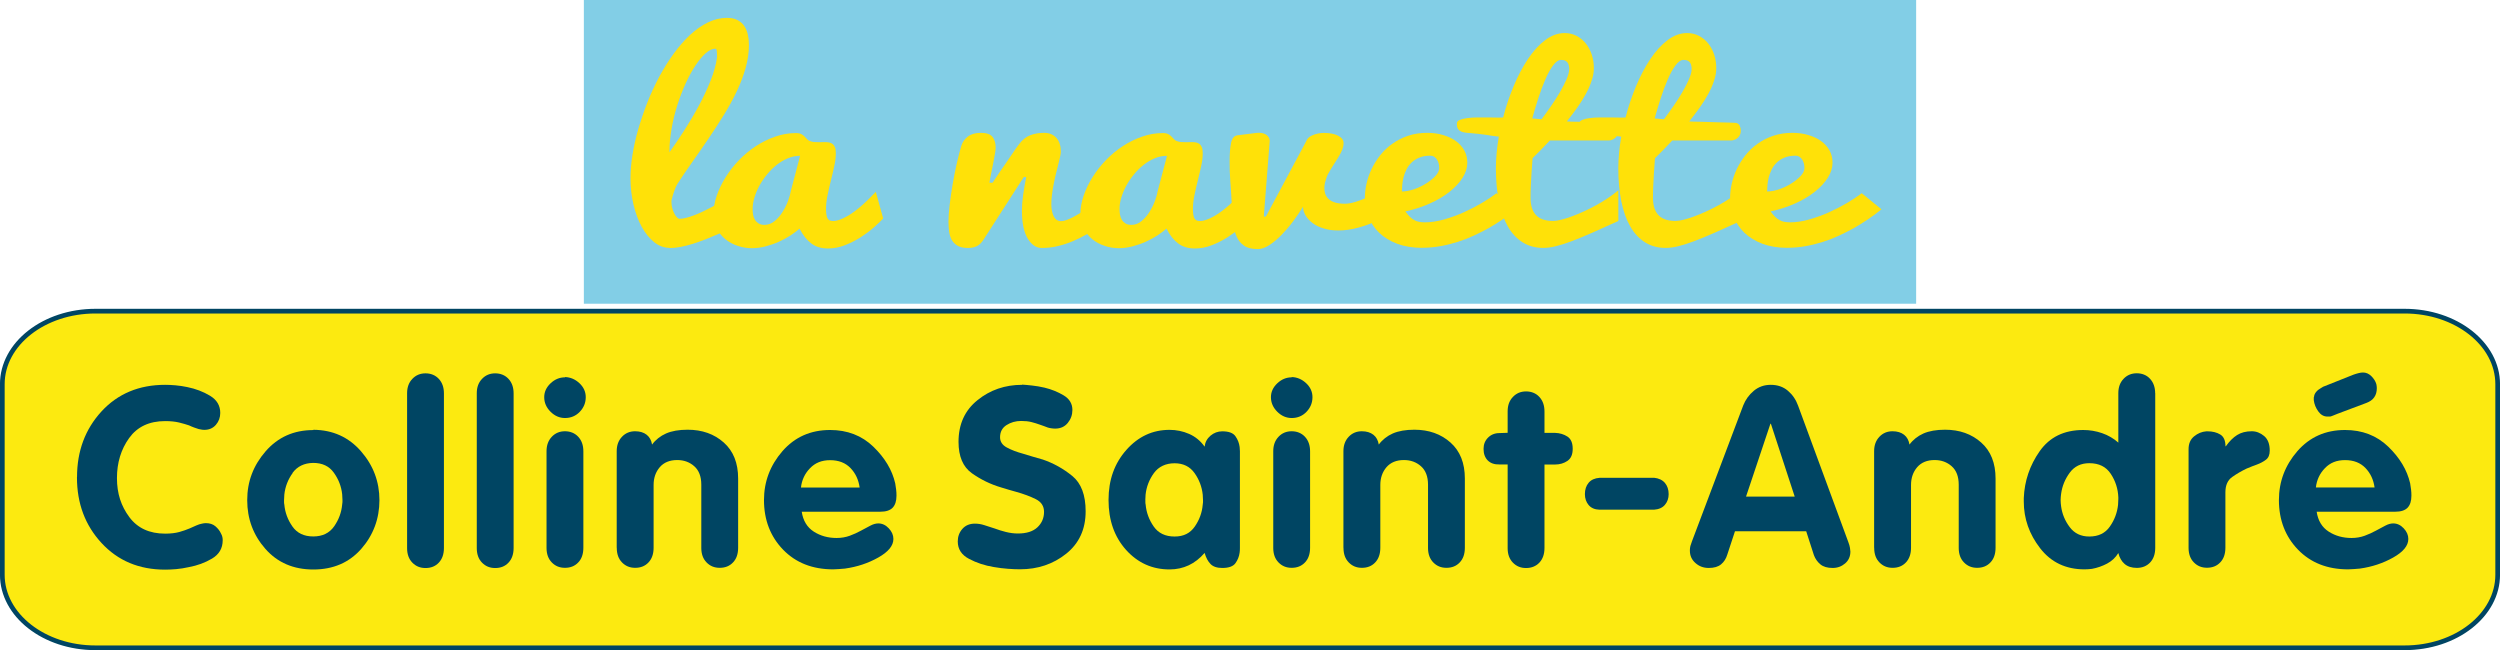
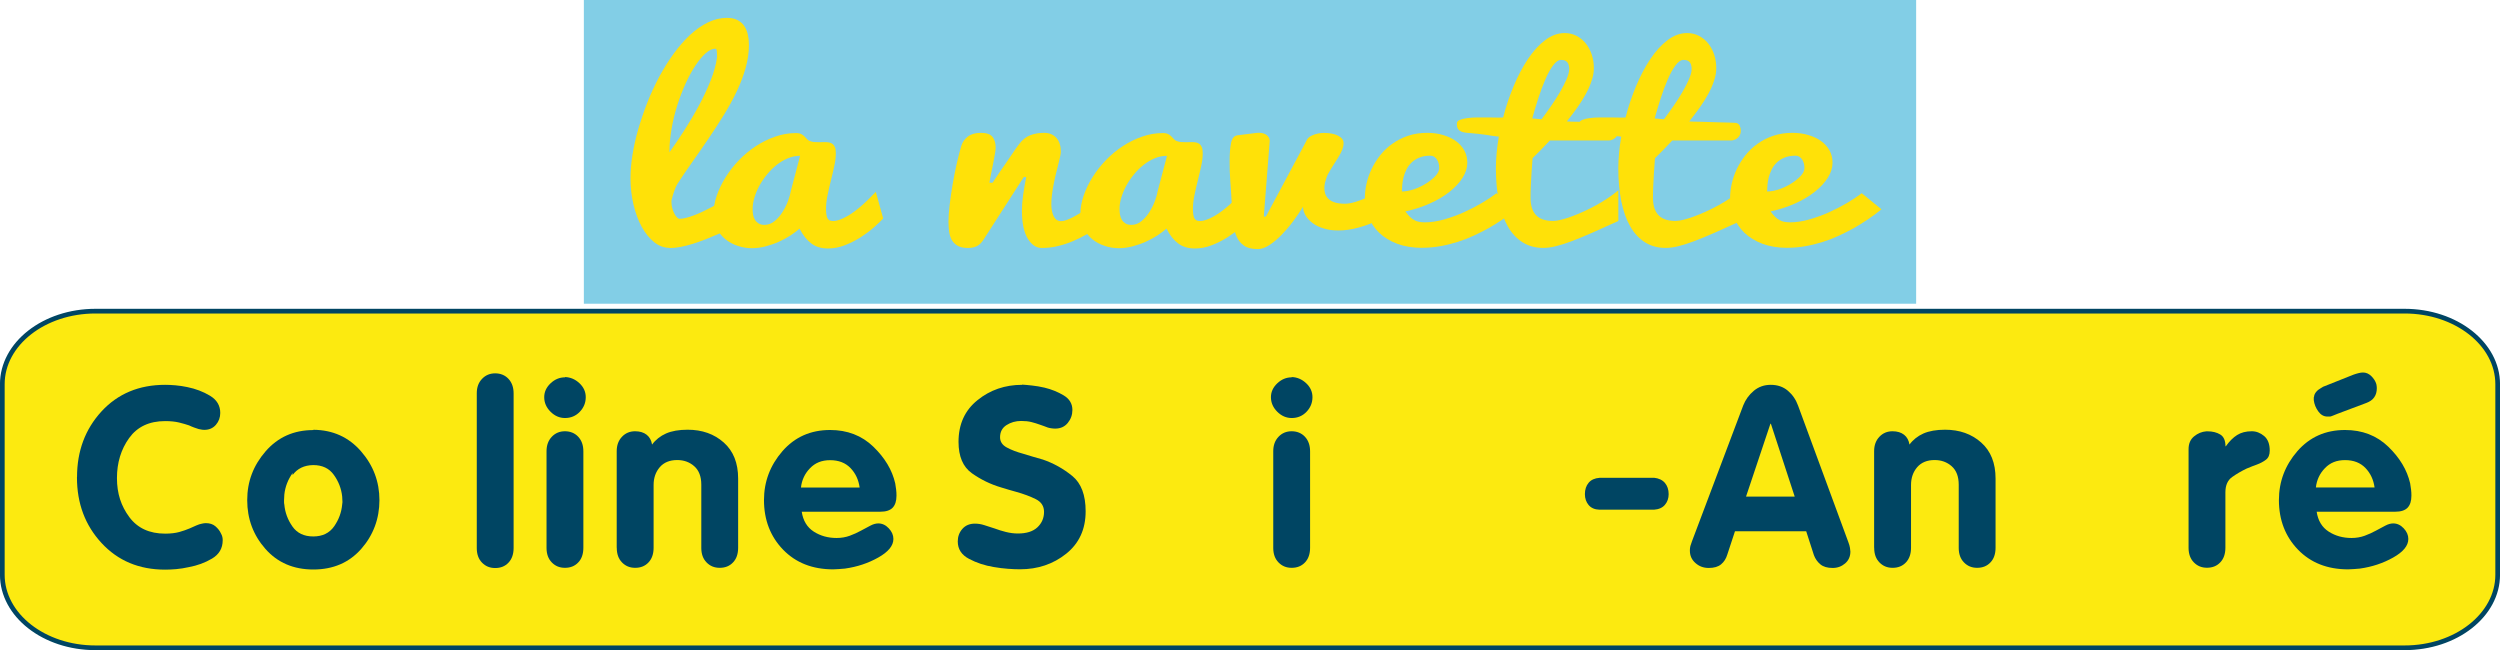
<svg xmlns="http://www.w3.org/2000/svg" id="Calque_1" viewBox="0 0 356.98 92.84">
  <defs>
    <style>.cls-1{fill:#82cee6;}.cls-2{fill:#004563;}.cls-3{fill:#fcea10;}.cls-4{fill:none;stroke:#004563;stroke-miterlimit:10;stroke-width:.67px;}.cls-5{fill:#ffe108;}</style>
  </defs>
  <g>
    <path class="cls-3" d="M343.35,92.5H13.63c-7.35,0-13.3-4.67-13.3-10.43v-27.21c0-5.76,5.95-10.43,13.3-10.43H343.35c7.35,0,13.3,4.67,13.3,10.43v27.21c0,5.76-5.95,10.43-13.3,10.43" />
    <path class="cls-4" d="M343.35,92.5H13.63c-7.35,0-13.3-4.67-13.3-10.43v-27.21c0-5.76,5.95-10.43,13.3-10.43H343.35c7.35,0,13.3,4.67,13.3,10.43v27.21c0,5.76-5.95,10.43-13.3,10.43Z" />
  </g>
  <g>
    <path class="cls-2" d="M11,68.11c0-3.71,1.17-6.83,3.49-9.36,2.33-2.53,5.36-3.8,9.09-3.8,.44,0,.93,.02,1.48,.07,.55,.05,1.1,.13,1.67,.25,1.19,.24,2.28,.65,3.26,1.24,.98,.59,1.46,1.41,1.46,2.46,0,.65-.21,1.21-.62,1.69-.42,.48-.96,.72-1.65,.72-.15,0-.29-.01-.42-.04-.13-.02-.26-.05-.38-.07-.22-.07-.45-.15-.68-.23-.23-.08-.47-.19-.71-.3-.42-.14-.89-.28-1.43-.41-.54-.13-1.2-.2-1.98-.2-2.27,0-3.98,.81-5.14,2.42-1.16,1.61-1.74,3.52-1.74,5.72s.59,3.98,1.76,5.56,2.88,2.37,5.12,2.37c.78,0,1.45-.08,2.01-.23,.56-.16,1.06-.33,1.5-.52,.32-.14,.62-.28,.92-.41,.29-.13,.57-.22,.84-.27,.1-.02,.19-.04,.27-.05,.08-.01,.18-.02,.27-.02,.56,0,1.02,.15,1.37,.45,.35,.3,.62,.64,.79,1.02,.1,.17,.16,.33,.2,.5,.04,.17,.05,.32,.05,.47,0,1.15-.51,2.02-1.52,2.62-1.01,.6-2.12,1-3.31,1.22-.63,.14-1.24,.24-1.83,.29-.59,.05-1.11,.07-1.57,.07-3.71,0-6.73-1.27-9.07-3.8-2.34-2.53-3.51-5.65-3.51-9.36v-.04Z" />
-     <path class="cls-2" d="M44.74,61.37c2.78,.02,5.05,1.05,6.81,3.07,1.76,2.02,2.63,4.35,2.63,6.98s-.87,5-2.6,6.96c-1.73,1.96-4.01,2.94-6.84,2.94s-5.11-.98-6.84-2.94c-1.73-1.96-2.6-4.28-2.6-6.96s.88-4.96,2.63-6.98c1.76-2.02,4.03-3.03,6.81-3.03v-.04Zm-2.95,6.17c-.67,.93-1.07,1.96-1.19,3.08,0,.14,0,.28-.02,.41-.01,.13-.02,.26-.02,.38v.3c0,.11,.01,.22,.04,.34,.1,1.12,.48,2.16,1.15,3.12,.67,.96,1.67,1.43,2.98,1.43s2.31-.48,2.98-1.44c.67-.96,1.05-2,1.15-3.13,.02-.12,.04-.23,.04-.34v-.31c0-.12,0-.25-.02-.38-.01-.13-.02-.27-.02-.41-.12-1.13-.52-2.16-1.19-3.09-.67-.94-1.65-1.4-2.95-1.4-1.29,.02-2.27,.5-2.95,1.43Z" />
-     <path class="cls-2" d="M58.13,78.23v-22.09c0-.84,.25-1.52,.75-2.04,.5-.53,1.13-.79,1.88-.79s1.41,.26,1.9,.79c.49,.53,.73,1.22,.73,2.08v22.06c0,.88-.24,1.58-.73,2.1s-1.12,.77-1.9,.77-1.38-.26-1.88-.77-.75-1.2-.75-2.06v-.04Z" />
+     <path class="cls-2" d="M44.74,61.37c2.78,.02,5.05,1.05,6.81,3.07,1.76,2.02,2.63,4.35,2.63,6.98s-.87,5-2.6,6.96c-1.73,1.96-4.01,2.94-6.84,2.94s-5.11-.98-6.84-2.94c-1.73-1.96-2.6-4.28-2.6-6.96s.88-4.96,2.63-6.98c1.76-2.02,4.03-3.03,6.81-3.03v-.04Zm-2.95,6.17c-.67,.93-1.07,1.96-1.19,3.08,0,.14,0,.28-.02,.41-.01,.13-.02,.26-.02,.38v.3c0,.11,.01,.22,.04,.34,.1,1.12,.48,2.16,1.15,3.12,.67,.96,1.67,1.43,2.98,1.43s2.31-.48,2.98-1.44c.67-.96,1.05-2,1.15-3.13,.02-.12,.04-.23,.04-.34c0-.12,0-.25-.02-.38-.01-.13-.02-.27-.02-.41-.12-1.13-.52-2.16-1.19-3.09-.67-.94-1.65-1.4-2.95-1.4-1.29,.02-2.27,.5-2.95,1.43Z" />
    <path class="cls-2" d="M68.08,78.23v-22.09c0-.84,.25-1.52,.75-2.04,.5-.53,1.13-.79,1.88-.79s1.41,.26,1.9,.79c.49,.53,.73,1.22,.73,2.08v22.06c0,.88-.24,1.58-.73,2.1s-1.12,.77-1.9,.77-1.38-.26-1.88-.77-.75-1.2-.75-2.06v-.04Z" />
    <path class="cls-2" d="M80.67,53.84c.78,.02,1.47,.32,2.07,.88,.6,.56,.9,1.23,.9,1.99,0,.81-.29,1.51-.86,2.1-.57,.59-1.28,.88-2.1,.88-.78,0-1.47-.3-2.07-.9-.6-.6-.9-1.29-.9-2.08,0-.74,.3-1.4,.9-1.97,.6-.57,1.29-.86,2.07-.86v-.04Zm-2.63,24.38v-13.8c0-.84,.25-1.52,.75-2.05s1.13-.79,1.88-.79,1.41,.26,1.9,.79,.73,1.22,.73,2.08v13.76c0,.89-.24,1.59-.73,2.1-.49,.52-1.12,.77-1.9,.77s-1.38-.26-1.88-.77c-.5-.51-.75-1.2-.75-2.07v-.04Z" />
    <path class="cls-2" d="M88.06,78.22v-13.8c0-.84,.25-1.52,.75-2.05s1.13-.79,1.88-.79c.68,0,1.23,.17,1.65,.5,.42,.33,.67,.8,.77,1.4,.51-.69,1.18-1.22,1.99-1.58,.82-.36,1.85-.54,3.09-.54,2.07,0,3.79,.61,5.16,1.83s2.05,2.93,2.05,5.14v9.88c0,.89-.24,1.59-.73,2.1-.49,.52-1.12,.77-1.9,.77s-1.38-.26-1.88-.77-.75-1.2-.75-2.06v-9.04c0-1.17-.34-2.05-1.01-2.64-.67-.59-1.48-.88-2.43-.88-1.07,0-1.9,.34-2.49,1.02-.58,.68-.88,1.52-.88,2.53v8.97c0,.88-.24,1.58-.73,2.1s-1.12,.77-1.9,.77-1.38-.26-1.88-.77c-.5-.51-.75-1.2-.75-2.07v-.04Z" />
    <path class="cls-2" d="M114.48,73.06c.19,1.29,.77,2.24,1.72,2.85s2.04,.91,3.26,.91c.68,0,1.31-.11,1.88-.32s1.1-.45,1.59-.72c.49-.26,.94-.5,1.35-.72s.79-.32,1.13-.32c.56,0,1.06,.23,1.5,.7,.44,.47,.66,.97,.66,1.52,0,.96-.72,1.84-2.16,2.65-1.44,.81-3.03,1.34-4.76,1.58-.29,.02-.58,.05-.86,.07-.28,.02-.55,.04-.82,.04-2.95,0-5.34-.94-7.15-2.81s-2.73-4.24-2.73-7.08c0-2.63,.88-4.96,2.63-6.98,1.76-2.02,4.03-3.03,6.81-3.03,2.46,0,4.52,.79,6.17,2.38,1.65,1.59,2.69,3.33,3.13,5.24,.05,.29,.09,.58,.13,.88,.04,.3,.05,.59,.05,.88,0,.76-.18,1.33-.55,1.72-.37,.38-.95,.57-1.76,.57h-11.23Zm8.27-3.44c-.15-1.1-.58-2.03-1.3-2.78-.72-.75-1.69-1.13-2.91-1.13s-2.13,.38-2.87,1.14-1.18,1.68-1.3,2.77h8.38Z" />
    <path class="cls-2" d="M145.95,54.92c.39,.02,.87,.07,1.43,.13,.56,.06,1.15,.16,1.76,.3,1,.24,1.92,.61,2.75,1.11,.83,.5,1.24,1.2,1.24,2.08,0,.69-.22,1.31-.66,1.85-.44,.54-1.04,.81-1.79,.81-.17,0-.35-.01-.53-.04-.18-.02-.36-.06-.53-.11-.17-.07-.35-.14-.53-.2-.18-.06-.37-.13-.57-.2-.39-.14-.8-.27-1.23-.38-.43-.11-.92-.16-1.48-.16-.78,0-1.48,.2-2.09,.59-.61,.39-.92,.97-.92,1.74,0,.62,.32,1.11,.95,1.45,.63,.35,1.43,.65,2.38,.91,.44,.14,.89,.28,1.35,.41,.46,.13,.94,.27,1.43,.41,1.54,.53,2.94,1.31,4.21,2.35,1.27,1.04,1.9,2.72,1.9,5.04,0,2.56-.93,4.58-2.78,6.06-1.85,1.48-4.05,2.22-6.59,2.22-.49,0-1.06-.02-1.72-.07-.66-.05-1.33-.13-2.01-.25-1.29-.21-2.48-.6-3.55-1.17-1.07-.56-1.61-1.39-1.61-2.49,0-.69,.22-1.29,.66-1.79,.44-.5,1.04-.75,1.79-.75,.44,0,.89,.07,1.35,.22,.46,.14,.95,.3,1.46,.47,.51,.19,1.05,.36,1.61,.5,.56,.14,1.13,.22,1.72,.22,1.22,0,2.15-.29,2.78-.88,.63-.59,.95-1.32,.95-2.21,0-.81-.39-1.42-1.17-1.81-.78-.39-1.73-.75-2.85-1.06-.34-.1-.68-.19-1.02-.29s-.7-.2-1.06-.32c-1.54-.45-2.94-1.14-4.21-2.04-1.27-.91-1.9-2.4-1.9-4.48,0-2.51,.9-4.5,2.71-5.95,1.8-1.46,3.93-2.19,6.37-2.19v-.04Z" />
-     <path class="cls-2" d="M177.05,64.93v13.37c0,.19-.01,.4-.04,.61-.07,.55-.27,1.05-.6,1.51-.33,.46-.96,.68-1.88,.68-.76,0-1.32-.19-1.68-.57-.37-.38-.65-.91-.84-1.58-.68,.79-1.44,1.38-2.27,1.77-.83,.39-1.74,.59-2.74,.59-2.46,0-4.53-.93-6.2-2.78-1.67-1.86-2.51-4.23-2.51-7.13s.85-5.23,2.54-7.15c1.7-1.92,3.75-2.87,6.17-2.87,.98,0,1.91,.19,2.8,.58,.89,.39,1.63,1,2.21,1.82,.07-.63,.35-1.15,.84-1.57,.49-.41,1.05-.62,1.68-.62,.93,0,1.55,.23,1.88,.7,.33,.47,.53,.98,.6,1.53,.02,.22,.04,.42,.04,.61v.5Zm-13.5,6.45v.34c0,.11,.01,.22,.04,.34,.1,1.12,.48,2.16,1.15,3.12,.67,.96,1.67,1.43,2.98,1.43s2.23-.48,2.89-1.43c.66-.96,1.04-2,1.13-3.12,.02-.12,.04-.23,.04-.34v-.3c0-.12,0-.24-.02-.38-.01-.13-.02-.27-.02-.41-.12-1.12-.51-2.15-1.17-3.08-.66-.93-1.61-1.4-2.85-1.4s-2.27,.47-2.95,1.4c-.67,.93-1.07,1.96-1.19,3.08,0,.14,0,.28-.02,.41-.01,.13-.02,.26-.02,.38v-.04Z" />
    <path class="cls-2" d="M184.44,53.84c.78,.02,1.47,.32,2.07,.88,.6,.56,.9,1.23,.9,1.99,0,.81-.29,1.51-.86,2.1-.57,.59-1.28,.88-2.1,.88-.78,0-1.47-.3-2.07-.9-.6-.6-.9-1.29-.9-2.08,0-.74,.3-1.4,.9-1.97,.6-.57,1.29-.86,2.07-.86v-.04Zm-2.63,24.38v-13.8c0-.84,.25-1.52,.75-2.05s1.13-.79,1.88-.79,1.41,.26,1.9,.79,.73,1.22,.73,2.08v13.76c0,.89-.24,1.59-.73,2.1-.49,.52-1.12,.77-1.9,.77s-1.38-.26-1.88-.77c-.5-.51-.75-1.2-.75-2.07v-.04Z" />
-     <path class="cls-2" d="M191.83,78.22v-13.8c0-.84,.25-1.52,.75-2.05s1.13-.79,1.88-.79c.68,0,1.23,.17,1.65,.5,.42,.33,.67,.8,.77,1.4,.51-.69,1.18-1.22,1.99-1.58,.82-.36,1.85-.54,3.09-.54,2.07,0,3.79,.61,5.16,1.83s2.05,2.93,2.05,5.14v9.88c0,.89-.24,1.59-.73,2.1-.49,.52-1.12,.77-1.9,.77s-1.38-.26-1.88-.77-.75-1.2-.75-2.06v-9.04c0-1.17-.34-2.05-1.01-2.64-.67-.59-1.48-.88-2.43-.88-1.07,0-1.9,.34-2.49,1.02-.58,.68-.88,1.52-.88,2.53v8.97c0,.88-.24,1.58-.73,2.1s-1.12,.77-1.9,.77-1.38-.26-1.88-.77c-.5-.51-.75-1.2-.75-2.07v-.04Z" />
-     <path class="cls-2" d="M215.28,78.23v-11.91h-1.17c-.71,.02-1.26-.17-1.67-.57-.4-.41-.6-.96-.6-1.65,0-.65,.21-1.18,.64-1.61,.43-.43,.97-.65,1.63-.65l1.17-.04v-3.08c0-.84,.25-1.52,.75-2.04,.5-.53,1.13-.79,1.88-.79s1.42,.26,1.9,.79c.49,.53,.73,1.22,.73,2.08v3.05h1.5c.68,.02,1.27,.2,1.78,.53,.5,.33,.75,.91,.75,1.74s-.25,1.38-.75,1.73c-.5,.34-1.09,.52-1.78,.52h-1.5v11.91c0,.88-.24,1.58-.73,2.1-.49,.51-1.12,.77-1.9,.77s-1.38-.26-1.88-.77c-.5-.51-.75-1.2-.75-2.06v-.04Z" />
    <path class="cls-2" d="M236.18,68.22c.68,.07,1.2,.32,1.56,.74,.35,.42,.53,.95,.53,1.6,0,.6-.18,1.11-.53,1.52-.35,.42-.87,.65-1.56,.7h-7.79c-.68-.02-1.2-.25-1.55-.67-.35-.42-.53-.94-.53-1.55,0-.66,.18-1.2,.53-1.62,.35-.42,.87-.66,1.55-.71h7.79Z" />
    <path class="cls-2" d="M241.56,77.4l7.36-19.51c.32-.81,.82-1.51,1.5-2.08,.68-.57,1.49-.86,2.42-.86,.98,0,1.79,.28,2.45,.84,.66,.56,1.15,1.27,1.46,2.13l7.17,19.47c.12,.31,.2,.59,.24,.83,.04,.24,.06,.42,.06,.54,0,.69-.25,1.26-.75,1.69-.5,.43-1.09,.65-1.78,.65-.76,0-1.34-.17-1.76-.52-.42-.35-.72-.78-.92-1.31l-1.1-3.41h-10.17l-1.1,3.34c-.17,.57-.46,1.03-.88,1.38-.42,.35-1,.52-1.76,.52s-1.37-.23-1.9-.7c-.54-.47-.8-1.06-.8-1.77,0-.19,.01-.36,.04-.5,.02-.14,.06-.27,.11-.39,.02-.05,.04-.1,.05-.16,.01-.06,.03-.1,.05-.13v-.04Zm7.76-6.49h6.95l-3.4-10.4h-.07l-3.48,10.4Z" />
    <path class="cls-2" d="M267.61,78.22v-13.8c0-.84,.25-1.52,.75-2.05s1.13-.79,1.88-.79c.68,0,1.23,.17,1.65,.5,.42,.33,.67,.8,.77,1.4,.51-.69,1.18-1.22,1.99-1.58,.82-.36,1.85-.54,3.09-.54,2.07,0,3.79,.61,5.16,1.83s2.05,2.93,2.05,5.14v9.88c0,.89-.24,1.59-.73,2.1-.49,.52-1.12,.77-1.9,.77s-1.38-.26-1.88-.77-.75-1.2-.75-2.06v-9.04c0-1.17-.34-2.05-1.01-2.64-.67-.59-1.48-.88-2.43-.88-1.07,0-1.9,.34-2.49,1.02-.58,.68-.88,1.52-.88,2.53v8.97c0,.88-.24,1.58-.73,2.1s-1.12,.77-1.9,.77-1.38-.26-1.88-.77c-.5-.51-.75-1.2-.75-2.07v-.04Z" />
-     <path class="cls-2" d="M307.75,56.13v22.09c0,.88-.24,1.58-.73,2.1-.49,.51-1.12,.77-1.9,.77-.73,0-1.31-.19-1.74-.56-.43-.37-.73-.89-.9-1.56-.39,.65-.93,1.15-1.61,1.51-.68,.36-1.4,.61-2.16,.75-.17,.02-.35,.04-.53,.05-.18,.01-.36,.02-.53,.02-2.66,0-4.77-1-6.33-3.01-1.56-2.01-2.34-4.23-2.34-6.67v-.5c.1-2.44,.85-4.67,2.27-6.69,1.42-2.02,3.49-3.03,6.22-3.03,.93,0,1.82,.15,2.69,.45,.87,.3,1.64,.75,2.32,1.35v-7.07c0-.84,.25-1.52,.75-2.04,.5-.53,1.13-.79,1.88-.79s1.42,.26,1.9,.79c.49,.53,.73,1.22,.73,2.08v-.04Zm-5.27,15.06v-.18c-.05-1.22-.41-2.34-1.08-3.35-.67-1.02-1.69-1.52-3.06-1.52-1.2,0-2.13,.45-2.8,1.36-.67,.91-1.08,1.91-1.23,3.01-.02,.14-.04,.29-.05,.45-.01,.16-.02,.3-.02,.45s0,.29,.02,.45c.01,.16,.03,.31,.05,.45,.15,1.08,.55,2.06,1.23,2.96s1.6,1.34,2.8,1.34c1.29,0,2.27-.47,2.93-1.42,.66-.94,1.05-1.98,1.17-3.1,0-.14,0-.29,.02-.43,.01-.14,.02-.29,.02-.43v-.04Z" />
    <path class="cls-2" d="M312.51,78.22v-14.08c0-.79,.26-1.4,.79-1.83,.52-.43,1.1-.67,1.74-.72h.18c.71,0,1.31,.15,1.81,.45,.5,.3,.75,.87,.75,1.7l.07-.04c.49-.69,1.02-1.22,1.59-1.58,.57-.36,1.27-.54,2.1-.54,.63,0,1.22,.23,1.76,.68,.54,.46,.8,1.15,.8,2.08,0,.6-.18,1.04-.55,1.31-.37,.28-.8,.51-1.32,.7-.2,.07-.4,.15-.62,.23-.22,.08-.44,.17-.66,.27-.03,0-.04,0-.06,.02-.01,.01-.03,.02-.05,.02-.76,.36-1.46,.77-2.1,1.22-.65,.46-.97,1.19-.97,2.19v7.9c0,.89-.24,1.59-.73,2.1-.49,.52-1.12,.77-1.9,.77s-1.38-.26-1.88-.77c-.5-.51-.75-1.2-.75-2.07v-.04Z" />
    <path class="cls-2" d="M330.8,73.06c.19,1.29,.77,2.24,1.72,2.85s2.04,.91,3.26,.91c.68,0,1.31-.11,1.88-.32s1.1-.45,1.59-.72c.49-.26,.94-.5,1.35-.72s.79-.32,1.13-.32c.56,0,1.06,.23,1.5,.7,.44,.47,.66,.97,.66,1.52,0,.96-.72,1.84-2.16,2.65-1.44,.81-3.03,1.34-4.76,1.58-.29,.02-.58,.05-.86,.07-.28,.02-.55,.04-.82,.04-2.95,0-5.34-.94-7.15-2.81s-2.73-4.24-2.73-7.08c0-2.63,.88-4.96,2.63-6.98,1.76-2.02,4.03-3.03,6.81-3.03,2.46,0,4.52,.79,6.17,2.38,1.65,1.59,2.69,3.33,3.13,5.24,.05,.29,.09,.58,.13,.88,.04,.3,.05,.59,.05,.88,0,.76-.18,1.33-.55,1.72-.37,.38-.95,.57-1.76,.57h-11.23Zm5.23-19.55c.27-.1,.52-.17,.75-.23,.23-.06,.44-.09,.64-.09,.44,0,.83,.17,1.19,.52,.35,.35,.59,.72,.71,1.13,.02,.1,.04,.19,.05,.29,.01,.1,.02,.19,.02,.29,0,.53-.12,.96-.37,1.31-.24,.35-.62,.62-1.13,.81l-4.1,1.54c-.29,.12-.5,.2-.62,.25-.12,.05-.22,.08-.29,.11-.05,.02-.12,.04-.2,.04h-.35c-.51,0-.95-.25-1.3-.74-.35-.49-.57-1.02-.64-1.6v-.38s.01-.08,.04-.13c.02-.24,.13-.47,.31-.68,.18-.22,.41-.39,.68-.54l.29-.18,4.32-1.72Zm3.04,16.1c-.15-1.1-.58-2.03-1.3-2.78-.72-.75-1.69-1.13-2.91-1.13s-2.13,.38-2.87,1.14-1.18,1.68-1.3,2.77h8.38Z" />
  </g>
  <rect class="cls-1" x="83.37" width="190.24" height="43.37" />
  <g>
    <path class="cls-5" d="M95.6,35.39c-.79,0-1.51-.27-2.19-.81-.67-.54-1.27-1.27-1.77-2.18-.5-.91-.89-1.97-1.18-3.17-.28-1.2-.43-2.47-.43-3.79,0-1.02,.09-2.12,.28-3.31,.19-1.19,.46-2.42,.83-3.69,.37-1.26,.8-2.54,1.3-3.81,.5-1.28,1.07-2.5,1.7-3.68,.63-1.17,1.32-2.28,2.06-3.29,.74-1.02,1.52-1.91,2.33-2.67,.82-.76,1.67-1.35,2.56-1.79,.89-.43,1.79-.65,2.71-.65,.63,0,1.14,.11,1.55,.34,.41,.22,.73,.51,.96,.88,.23,.36,.4,.78,.49,1.24,.1,.46,.14,.93,.14,1.41,0,1.07-.16,2.17-.47,3.28-.31,1.11-.74,2.23-1.27,3.35-.53,1.12-1.15,2.25-1.85,3.38s-1.43,2.25-2.18,3.36c-.76,1.11-1.51,2.21-2.28,3.29-.76,1.08-1.48,2.13-2.15,3.16-.07,.11-.15,.26-.23,.44-.08,.18-.15,.38-.23,.59-.07,.21-.15,.44-.22,.67-.07,.24-.13,.47-.18,.7v.24c0,.3,.04,.58,.12,.87,.08,.28,.18,.53,.3,.76,.11,.22,.24,.4,.37,.53,.13,.13,.25,.2,.37,.2,.28,0,.59-.04,.95-.14,.36-.09,.74-.21,1.14-.37,.4-.15,.81-.33,1.24-.53,.42-.2,.83-.4,1.22-.61,.91-.48,1.87-1.03,2.88-1.66l1.79,3.6c-1.3,.73-2.57,1.38-3.84,1.95-.55,.24-1.12,.47-1.72,.71-.59,.23-1.18,.44-1.78,.63-.6,.18-1.18,.33-1.75,.44-.57,.11-1.1,.16-1.59,.16m.02-13.69c.66-.91,1.35-1.94,2.09-3.08,.73-1.14,1.43-2.31,2.08-3.52,.65-1.21,1.22-2.41,1.7-3.62,.48-1.21,.79-2.33,.92-3.36,0-.33-.01-.61-.04-.85-.02-.24-.09-.35-.21-.35-.42,0-.88,.22-1.36,.64-.49,.43-.97,1.01-1.46,1.74-.49,.73-.95,1.58-1.4,2.55-.44,.97-.84,2-1.19,3.1-.35,1.09-.63,2.22-.83,3.38-.2,1.16-.31,2.28-.31,3.38" />
    <path class="cls-5" d="M126.11,31.2c-.33,.36-.78,.79-1.34,1.28-.56,.49-1.19,.96-1.89,1.41-.7,.44-1.45,.82-2.25,1.13-.8,.31-1.6,.46-2.4,.46-.96,0-1.76-.24-2.4-.73-.64-.48-1.19-1.19-1.66-2.11-.35,.32-.78,.64-1.29,.98-.51,.33-1.06,.63-1.67,.9-.6,.27-1.23,.49-1.89,.66-.65,.17-1.31,.26-1.96,.26-.7,0-1.38-.11-2.04-.34-.66-.22-1.25-.54-1.76-.96-.51-.42-.91-.92-1.22-1.52-.31-.6-.46-1.27-.46-2.03,0-.86,.15-1.74,.46-2.64,.31-.9,.73-1.78,1.27-2.64,.54-.86,1.17-1.68,1.91-2.44,.73-.76,1.54-1.43,2.41-2,.87-.57,1.79-1.02,2.76-1.36,.97-.34,1.95-.51,2.96-.51,.33,0,.59,.05,.79,.16,.19,.1,.34,.22,.46,.35,.13,.13,.25,.26,.36,.38,.12,.13,.26,.22,.44,.27,.17,.06,.35,.1,.53,.12,.18,.02,.37,.02,.56,.02,.16,0,.32,0,.49,0,.17,0,.33-.01,.5-.01,.21,0,.42,.02,.61,.05,.19,.04,.36,.11,.5,.22,.15,.12,.26,.27,.34,.48,.08,.2,.12,.49,.12,.84,0,.55-.07,1.15-.22,1.82-.14,.67-.3,1.35-.48,2.05-.18,.7-.33,1.4-.48,2.11-.15,.7-.22,1.37-.22,1.99,0,.54,.06,.96,.18,1.26,.13,.3,.39,.45,.8,.45,.31,0,.62-.06,.96-.18,.33-.12,.67-.28,1.01-.47,.34-.19,.68-.41,1.03-.66,.34-.25,.66-.5,.97-.77,.71-.61,1.43-1.31,2.16-2.09l1.05,3.8Zm-18.64-1.35c0,.28,.02,.56,.07,.83,.05,.27,.14,.51,.27,.72,.13,.21,.31,.38,.52,.51,.22,.14,.5,.2,.83,.2,.53,0,1.02-.18,1.46-.55,.44-.36,.82-.8,1.14-1.32,.32-.51,.58-1.04,.78-1.59,.2-.55,.32-1,.38-1.37l1.33-5.03c-.6,0-1.18,.11-1.74,.35-.57,.23-1.1,.55-1.61,.95-.5,.4-.97,.85-1.38,1.37-.42,.51-.79,1.05-1.09,1.61-.31,.56-.54,1.14-.71,1.7-.17,.57-.25,1.11-.25,1.61" />
    <path class="cls-5" d="M135.43,31.82c0-.76,.06-1.62,.18-2.61s.26-1.99,.44-3.01c.18-1.02,.37-2.01,.59-2.95,.22-.95,.43-1.76,.63-2.43,.16-.53,.47-.96,.93-1.32,.46-.35,1.08-.53,1.87-.53s1.33,.19,1.64,.56c.3,.38,.46,.88,.46,1.51,0,.17-.02,.4-.06,.69-.05,.29-.1,.61-.17,.96-.07,.35-.14,.71-.21,1.08-.07,.37-.14,.71-.21,1.03-.07,.31-.12,.59-.16,.82-.05,.23-.07,.39-.07,.47h.44c.09-.13,.23-.33,.41-.61,.19-.28,.4-.6,.65-.97,.25-.36,.51-.75,.8-1.15,.28-.41,.55-.79,.79-1.16,.25-.37,.48-.7,.68-.99,.2-.28,.35-.49,.46-.63,.47-.62,.99-1.04,1.59-1.27,.6-.23,1.26-.34,1.99-.34s1.3,.24,1.74,.72c.43,.48,.64,1.14,.64,1.99,0,.13-.03,.34-.09,.63-.07,.29-.15,.65-.25,1.06-.11,.41-.22,.86-.34,1.36-.12,.49-.24,.99-.33,1.51-.11,.51-.19,1.02-.25,1.52-.07,.5-.1,.96-.1,1.39,0,.71,.12,1.29,.34,1.74,.23,.46,.58,.69,1.06,.69,.21,0,.46-.05,.75-.15,.28-.1,.59-.24,.91-.4,.33-.17,.66-.36,1.01-.57,.34-.21,.67-.44,1.01-.67,.77-.54,1.58-1.14,2.42-1.82l.37,3.83-1.09,.65c-.59,.35-1.2,.71-1.82,1.06-.62,.35-1.26,.67-1.93,.95-.67,.28-1.37,.51-2.1,.68-.73,.18-1.49,.27-2.29,.27s-1.47-.45-2.02-1.36c-.54-.91-.82-2.23-.82-3.98,0-.69,.06-1.42,.17-2.22,.12-.79,.26-1.65,.44-2.56h-.35l-5.72,8.9c-.3,.47-.62,.79-.98,.96-.36,.17-.78,.26-1.27,.26-.6,0-1.08-.1-1.44-.3-.36-.2-.64-.47-.84-.8-.19-.34-.32-.72-.39-1.15-.06-.43-.1-.87-.1-1.33" />
    <path class="cls-5" d="M178.5,31.2c-.33,.36-.78,.79-1.34,1.28-.56,.49-1.19,.96-1.89,1.41-.7,.44-1.45,.82-2.25,1.13-.8,.31-1.6,.46-2.4,.46-.96,0-1.76-.24-2.4-.73-.64-.48-1.19-1.19-1.66-2.11-.35,.32-.78,.64-1.29,.98-.51,.33-1.06,.63-1.67,.9-.6,.27-1.23,.49-1.89,.66-.65,.17-1.31,.26-1.96,.26-.7,0-1.38-.11-2.04-.34-.66-.22-1.25-.54-1.76-.96-.51-.42-.91-.92-1.22-1.52-.31-.6-.46-1.27-.46-2.03,0-.86,.15-1.74,.46-2.64,.31-.9,.73-1.78,1.27-2.64,.54-.86,1.17-1.68,1.91-2.44,.73-.76,1.54-1.43,2.41-2,.87-.57,1.79-1.02,2.76-1.36,.97-.34,1.95-.51,2.96-.51,.33,0,.59,.05,.79,.16,.19,.1,.34,.22,.46,.35,.13,.13,.25,.26,.36,.38,.12,.13,.26,.22,.44,.27,.17,.06,.35,.1,.53,.12,.18,.02,.37,.02,.56,.02,.16,0,.32,0,.49,0,.17,0,.33-.01,.5-.01,.21,0,.42,.02,.61,.05,.19,.04,.36,.11,.5,.22,.15,.12,.26,.27,.34,.48,.08,.2,.12,.49,.12,.84,0,.55-.07,1.15-.22,1.82-.14,.67-.3,1.35-.48,2.05-.18,.7-.33,1.4-.48,2.11-.15,.7-.22,1.37-.22,1.99,0,.54,.06,.96,.18,1.26,.13,.3,.39,.45,.8,.45,.31,0,.62-.06,.96-.18,.33-.12,.67-.28,1.01-.47,.34-.19,.68-.41,1.03-.66,.34-.25,.66-.5,.97-.77,.71-.61,1.43-1.31,2.16-2.09l1.05,3.8Zm-18.64-1.35c0,.28,.02,.56,.07,.83,.05,.27,.14,.51,.27,.72,.13,.21,.31,.38,.52,.51,.22,.14,.5,.2,.83,.2,.54,0,1.03-.18,1.46-.55,.44-.36,.82-.8,1.14-1.32,.32-.51,.58-1.04,.78-1.59,.2-.55,.32-1,.38-1.37l1.33-5.03c-.6,0-1.18,.11-1.74,.35-.57,.23-1.1,.55-1.61,.95-.5,.4-.97,.85-1.38,1.37-.42,.51-.79,1.05-1.09,1.61-.31,.56-.54,1.14-.71,1.7-.17,.57-.25,1.11-.25,1.61" />
    <path class="cls-5" d="M175.93,29.85c-.05-.85-.09-1.6-.13-2.23-.04-.63-.08-1.21-.12-1.72-.04-.52-.06-.99-.08-1.42-.01-.44-.02-.88-.02-1.34,0-1.17,.07-2.09,.21-2.75,.14-.65,.44-1.01,.91-1.07l2.62-.33c.07-.01,.14-.02,.21-.02,.06,0,.13-.01,.21-.01,.49,0,.88,.12,1.15,.34,.26,.23,.41,.49,.42,.79l-.85,10.84,.31-.02,5.74-10.73c.05-.16,.14-.31,.28-.46,.14-.15,.33-.28,.57-.38,.23-.11,.49-.2,.78-.26,.28-.07,.58-.1,.91-.1,.84,0,1.52,.14,2.03,.4,.51,.27,.77,.61,.77,1.04,0,.32-.06,.62-.17,.91-.11,.29-.26,.6-.46,.93-.19,.34-.43,.71-.7,1.12-.27,.41-.56,.9-.88,1.46-.11,.21-.19,.42-.26,.63-.07,.2-.13,.41-.19,.66-.05,.25-.08,.5-.08,.76s.05,.54,.13,.8c.09,.26,.24,.5,.46,.71,.21,.21,.51,.38,.89,.5,.38,.13,.87,.19,1.47,.19,.44,0,.94-.09,1.52-.27,.58-.18,1.11-.38,1.62-.61,.6-.26,1.21-.55,1.83-.89v4.02c-.96,.48-1.95,.86-2.98,1.14-1.03,.29-2.01,.43-2.93,.43-.79,0-1.49-.09-2.11-.29-.62-.18-1.14-.44-1.57-.76-.43-.32-.76-.68-1-1.08-.24-.4-.37-.82-.38-1.25-.42,.68-.9,1.39-1.44,2.11-.54,.72-1.1,1.37-1.67,1.95-.58,.58-1.15,1.06-1.73,1.43-.57,.37-1.12,.55-1.63,.55-.84,0-1.5-.17-1.96-.5-.47-.33-.81-.76-1.04-1.27-.23-.51-.37-1.07-.44-1.68-.07-.6-.12-1.18-.16-1.73l-.05-.55Z" />
    <path class="cls-5" d="M203.1,35.39c-1.37,0-2.56-.2-3.59-.58-1.02-.39-1.88-.91-2.57-1.57-.69-.66-1.19-1.42-1.54-2.28-.34-.86-.51-1.76-.51-2.71,0-.64,.08-1.31,.24-2.03,.16-.71,.4-1.41,.73-2.1,.33-.68,.74-1.34,1.23-1.96,.49-.62,1.07-1.17,1.74-1.64,.66-.47,1.4-.85,2.23-1.13,.82-.28,1.73-.42,2.73-.42,.82,0,1.57,.1,2.27,.31,.7,.21,1.31,.49,1.82,.86,.51,.37,.92,.82,1.21,1.34,.29,.52,.43,1.11,.43,1.76,0,.71-.22,1.41-.66,2.12-.44,.71-1.06,1.37-1.84,2-.79,.63-1.72,1.19-2.81,1.68-1.08,.49-2.26,.87-3.53,1.15,.22,.31,.43,.56,.64,.77,.21,.2,.43,.37,.65,.48,.21,.12,.45,.2,.69,.24,.24,.04,.5,.07,.78,.07,.87,0,1.79-.14,2.76-.41,.97-.28,1.91-.62,2.83-1.03,.91-.41,1.78-.86,2.59-1.34,.82-.48,1.51-.95,2.07-1.38l2.82,2.3c-1.28,1.04-2.64,1.95-4.08,2.76-.63,.34-1.3,.68-2.01,1.01-.72,.33-1.48,.63-2.27,.88-.79,.25-1.62,.46-2.47,.61-.85,.15-1.72,.23-2.59,.23m-2.9-8.04c.52,0,1.1-.11,1.71-.31,.62-.21,1.19-.49,1.72-.82,.53-.33,.98-.69,1.35-1.08,.36-.39,.54-.77,.54-1.13,0-.52-.12-.93-.36-1.27-.24-.33-.54-.5-.89-.5-.62,0-1.16,.09-1.6,.28-.44,.18-.82,.42-1.11,.71-.3,.29-.54,.62-.72,.99-.19,.37-.32,.74-.42,1.12-.09,.38-.15,.74-.18,1.1-.03,.35-.05,.66-.05,.91" />
    <path class="cls-5" d="M231.07,31.56c-1.4,.64-2.65,1.2-3.73,1.68-1.09,.48-2.07,.87-2.91,1.2-.85,.32-1.61,.56-2.27,.72-.66,.16-1.26,.24-1.8,.24-1.11,0-2.08-.26-2.93-.79-.84-.53-1.55-1.28-2.12-2.27-.57-.99-.99-2.18-1.28-3.59-.28-1.4-.43-2.98-.43-4.74,0-.68,.04-1.41,.11-2.19,.07-.77,.18-1.54,.31-2.31-.43-.04-.77-.09-1.02-.13-.24-.04-.49-.08-.76-.12-.27-.04-.61-.09-1.02-.13-.41-.04-1.02-.1-1.8-.17-.35-.03-.62-.1-.81-.2-.19-.09-.33-.21-.41-.34-.08-.13-.14-.26-.15-.41-.01-.14-.02-.27-.02-.37,0-.23,.14-.4,.43-.52,.28-.12,.65-.21,1.09-.26,.44-.06,.93-.09,1.46-.09,.53,0,1.04,0,1.53,0,.49,.01,.92,.02,1.3,.02,.39,0,.66,0,.8-.02,.39-1.54,.9-3.03,1.5-4.48,.6-1.44,1.28-2.72,2.03-3.85,.75-1.12,1.57-2.03,2.46-2.7,.89-.68,1.82-1.02,2.8-1.02,.63,0,1.19,.14,1.71,.41,.52,.28,.96,.64,1.32,1.1,.36,.46,.64,.99,.84,1.6s.29,1.25,.29,1.91c0,.56-.1,1.15-.31,1.77-.2,.62-.48,1.26-.83,1.9-.35,.64-.76,1.3-1.23,1.96-.47,.66-.97,1.32-1.49,1.97,.13,.01,.35,.02,.65,.03,.31,0,.66,.01,1.06,.02,.4,.01,.83,.02,1.3,.04,.47,.02,.92,.03,1.36,.04,.44,.01,.84,.02,1.22,.03,.38,.01,.69,.02,.94,.04,.29,0,.51,.12,.63,.34,.13,.22,.2,.49,.2,.82,0,.4-.15,.72-.44,.98-.29,.25-.61,.38-.96,.38h-8.38c-.43,.46-.85,.9-1.28,1.34-.43,.44-.83,.84-1.19,1.19-.06,.71-.11,1.4-.15,2.09-.02,.3-.03,.6-.05,.91-.01,.31-.03,.63-.05,.93-.01,.31-.02,.6-.03,.89,0,.29-.01,.55-.01,.79,0,.62,.08,1.14,.22,1.56,.15,.42,.36,.77,.64,1.03,.27,.27,.61,.46,1.01,.58,.4,.12,.85,.18,1.35,.18,.31,0,.69-.06,1.14-.17,.46-.11,.96-.27,1.51-.47,.54-.2,1.12-.44,1.72-.71,.61-.28,1.2-.57,1.79-.9,.59-.33,1.15-.66,1.69-1.03,.54-.36,1.03-.73,1.47-1.1v4.38Zm-6.99-21.67c0-.12-.01-.26-.04-.42-.02-.15-.07-.3-.14-.44-.07-.14-.19-.25-.34-.34-.15-.09-.37-.14-.64-.14-.38,0-.76,.26-1.15,.79-.39,.52-.76,1.19-1.11,2.01-.36,.82-.69,1.71-1.01,2.7-.31,.98-.6,1.93-.86,2.86,.21,.02,.44,.04,.65,.06,.22,.02,.44,.04,.68,.06,.44-.58,.89-1.21,1.36-1.89,.47-.68,.9-1.34,1.28-2,.38-.65,.69-1.27,.94-1.84,.24-.57,.37-1.04,.37-1.41" />
    <path class="cls-5" d="M248.55,31.56c-1.4,.64-2.65,1.2-3.73,1.68-1.09,.48-2.07,.87-2.91,1.2-.85,.32-1.61,.56-2.27,.72-.66,.16-1.26,.24-1.8,.24-1.11,0-2.08-.26-2.93-.79-.84-.53-1.55-1.28-2.12-2.27-.57-.99-.99-2.18-1.28-3.59-.28-1.4-.43-2.98-.43-4.74,0-.68,.04-1.41,.11-2.19,.07-.77,.18-1.54,.31-2.31-.43-.04-.77-.09-1.02-.13-.24-.04-.49-.08-.76-.12-.27-.04-.61-.09-1.02-.13-.42-.04-1.02-.1-1.8-.17-.35-.03-.62-.1-.81-.2-.19-.09-.33-.21-.41-.34-.08-.13-.14-.26-.15-.41-.01-.14-.02-.27-.02-.37,0-.23,.14-.4,.43-.52,.28-.12,.65-.21,1.09-.26,.44-.06,.93-.09,1.46-.09,.53,0,1.04,0,1.53,0,.49,.01,.92,.02,1.3,.02,.39,0,.66,0,.8-.02,.39-1.54,.9-3.03,1.5-4.48,.6-1.44,1.28-2.72,2.03-3.85,.75-1.12,1.57-2.03,2.46-2.7,.89-.68,1.82-1.02,2.8-1.02,.63,0,1.19,.14,1.71,.41,.52,.28,.96,.64,1.32,1.1,.36,.46,.64,.99,.84,1.6s.29,1.25,.29,1.91c0,.56-.1,1.15-.31,1.77-.2,.62-.48,1.26-.83,1.9-.35,.64-.76,1.3-1.23,1.96-.47,.66-.97,1.32-1.49,1.97,.13,.01,.35,.02,.65,.03,.3,0,.66,.01,1.06,.02,.4,.01,.83,.02,1.3,.04,.47,.02,.92,.03,1.36,.04,.44,.01,.84,.02,1.22,.03,.38,.01,.69,.02,.94,.04,.29,0,.51,.12,.63,.34,.13,.22,.2,.49,.2,.82,0,.4-.15,.72-.44,.98-.29,.25-.61,.38-.96,.38h-8.38c-.43,.46-.85,.9-1.28,1.34-.43,.44-.83,.84-1.19,1.19-.06,.71-.11,1.4-.15,2.09-.02,.3-.03,.6-.05,.91-.01,.31-.03,.63-.05,.93-.01,.31-.02,.6-.03,.89,0,.29-.01,.55-.01,.79,0,.62,.08,1.14,.22,1.56,.15,.42,.36,.77,.64,1.03,.27,.27,.61,.46,1.01,.58,.4,.12,.85,.18,1.35,.18,.31,0,.69-.06,1.14-.17,.46-.11,.96-.27,1.51-.47,.54-.2,1.12-.44,1.72-.71,.61-.28,1.2-.57,1.79-.9,.59-.33,1.15-.66,1.69-1.03,.54-.36,1.03-.73,1.47-1.1v4.38Zm-6.99-21.67c0-.12-.01-.26-.04-.42-.02-.15-.07-.3-.14-.44-.07-.14-.19-.25-.34-.34-.15-.09-.37-.14-.64-.14-.38,0-.76,.26-1.15,.79-.39,.52-.76,1.19-1.11,2.01-.36,.82-.69,1.71-1.01,2.7-.31,.98-.6,1.93-.86,2.86,.21,.02,.44,.04,.65,.06,.22,.02,.44,.04,.68,.06,.44-.58,.89-1.21,1.36-1.89,.47-.68,.9-1.34,1.28-2,.38-.65,.69-1.27,.94-1.84,.24-.57,.37-1.04,.37-1.41" />
    <path class="cls-5" d="M255.25,35.39c-1.37,0-2.56-.2-3.59-.58-1.02-.39-1.88-.91-2.57-1.57-.69-.66-1.19-1.42-1.54-2.28-.34-.86-.51-1.76-.51-2.71,0-.64,.08-1.31,.24-2.03,.16-.71,.4-1.41,.73-2.1,.33-.68,.74-1.34,1.23-1.96,.5-.62,1.07-1.17,1.74-1.64,.66-.47,1.4-.85,2.23-1.13,.82-.28,1.73-.42,2.73-.42,.82,0,1.57,.1,2.27,.31,.7,.21,1.31,.49,1.82,.86,.52,.37,.92,.82,1.21,1.34,.29,.52,.43,1.11,.43,1.76,0,.71-.22,1.41-.66,2.12-.44,.71-1.06,1.37-1.84,2-.79,.63-1.72,1.19-2.81,1.68-1.08,.49-2.26,.87-3.53,1.15,.22,.31,.43,.56,.64,.77,.21,.2,.43,.37,.65,.48,.21,.12,.45,.2,.69,.24,.24,.04,.5,.07,.78,.07,.87,0,1.79-.14,2.76-.41,.97-.28,1.91-.62,2.83-1.03,.91-.41,1.78-.86,2.59-1.34,.82-.48,1.51-.95,2.07-1.38l2.82,2.3c-1.28,1.04-2.64,1.95-4.08,2.76-.63,.34-1.3,.68-2.01,1.01-.72,.33-1.48,.63-2.27,.88-.79,.25-1.62,.46-2.47,.61-.85,.15-1.71,.23-2.59,.23m-2.9-8.04c.53,0,1.1-.11,1.71-.31,.62-.21,1.19-.49,1.72-.82,.53-.33,.98-.69,1.35-1.08,.36-.39,.54-.77,.54-1.13,0-.52-.12-.93-.36-1.27-.24-.33-.54-.5-.89-.5-.62,0-1.16,.09-1.6,.28-.44,.18-.82,.42-1.11,.71-.3,.29-.54,.62-.72,.99-.18,.37-.32,.74-.42,1.12-.09,.38-.15,.74-.18,1.1-.03,.35-.05,.66-.05,.91" />
  </g>
</svg>